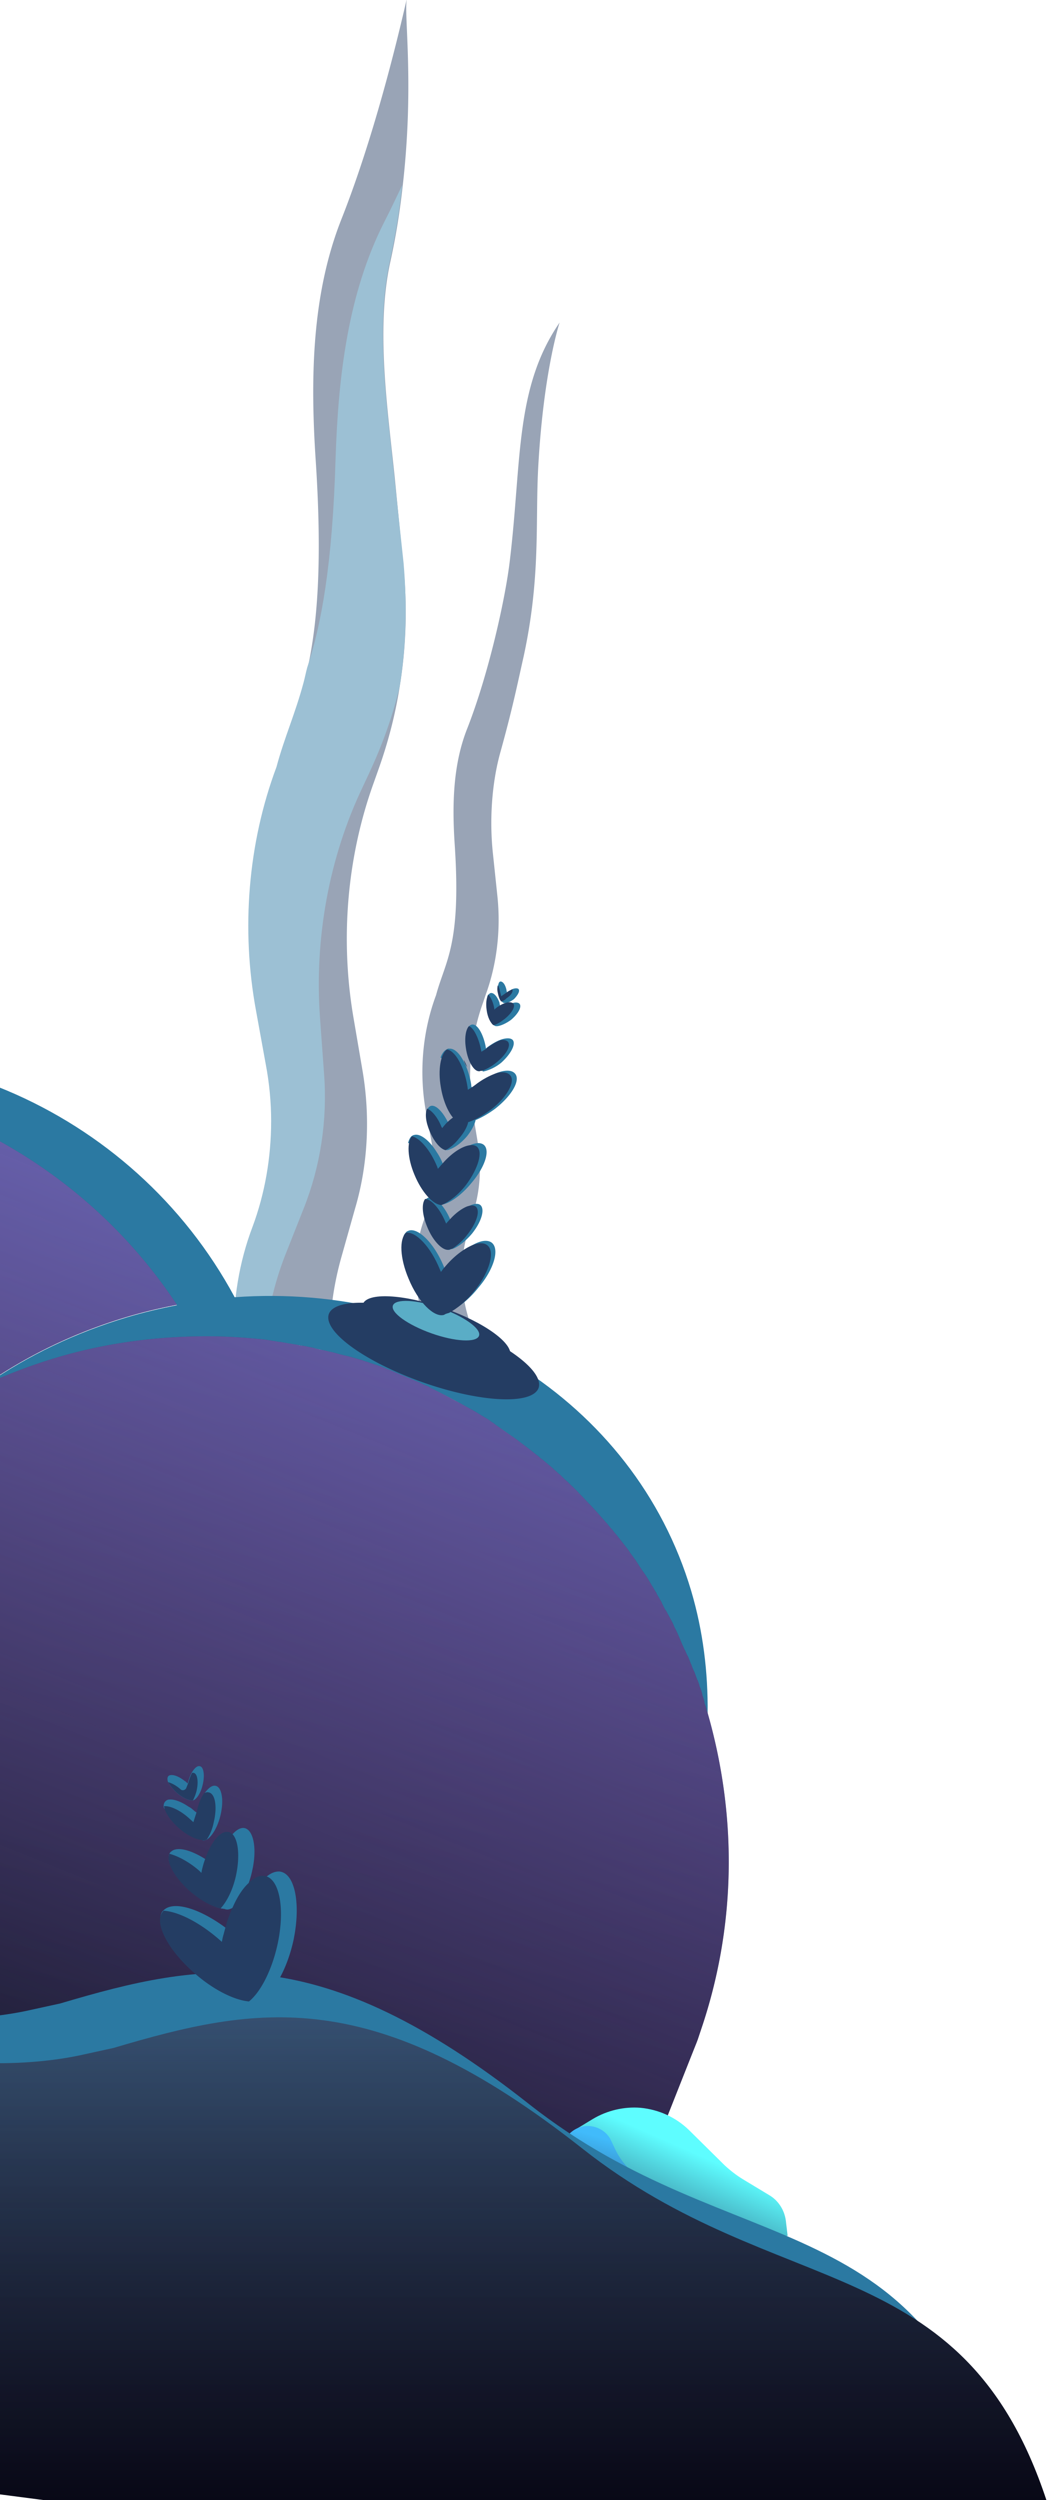
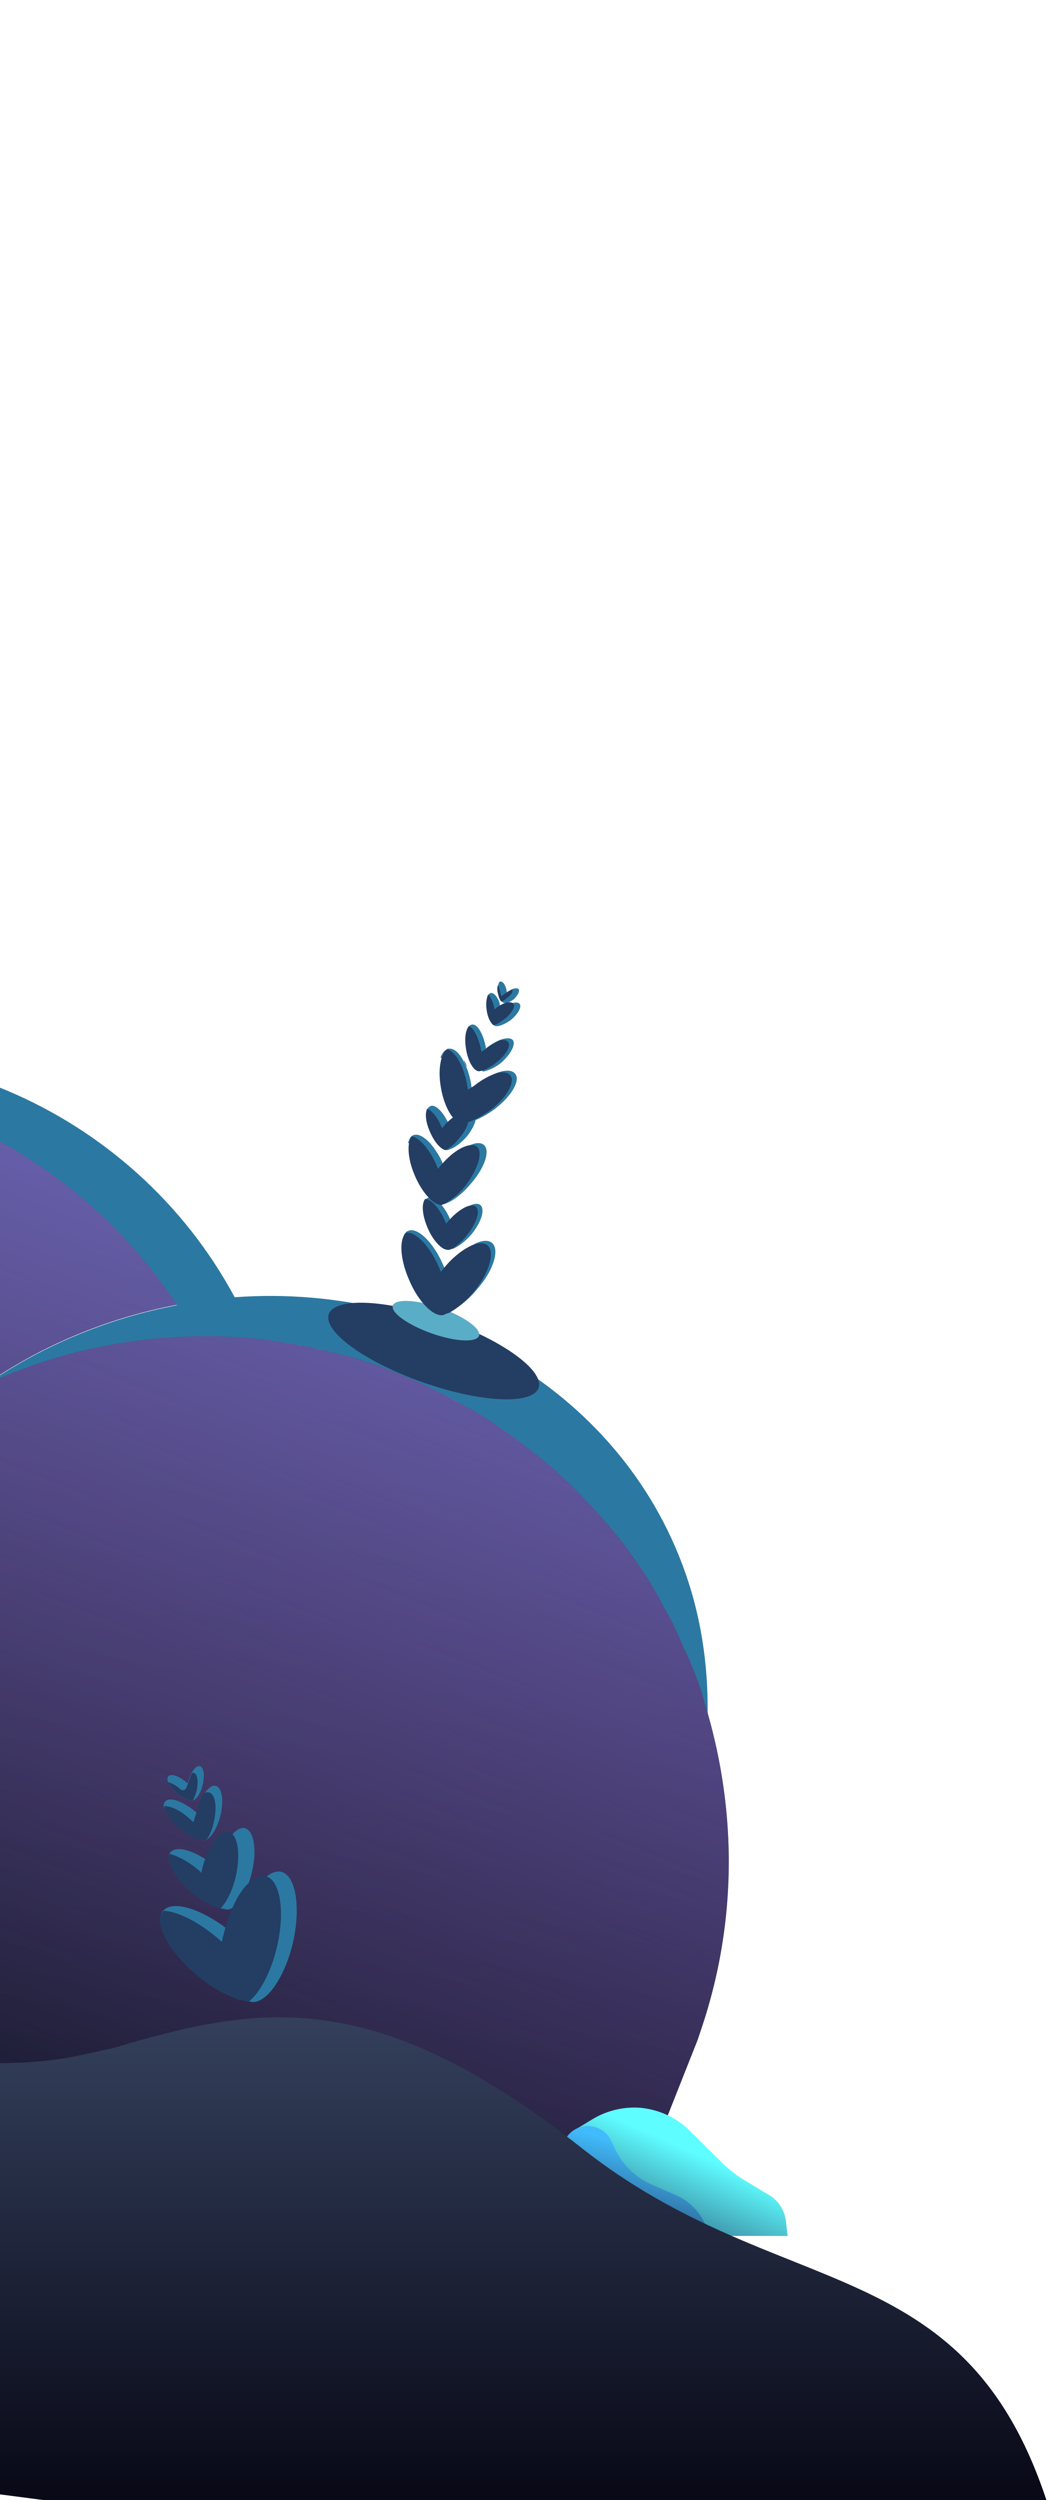
<svg xmlns="http://www.w3.org/2000/svg" xmlns:xlink="http://www.w3.org/1999/xlink" width="236" height="562">
  <defs>
    <linearGradient x1="60.972%" y1="3.5%" x2="34.243%" y2="131.941%" id="A">
      <stop stop-color="#374461" offset="0%" />
      <stop stop-color="#080816" offset="100%" />
    </linearGradient>
    <linearGradient x1="35.495%" y1="96.39%" x2="89.947%" y2="-32.974%" id="B">
      <stop stop-color="#a151cf" stop-opacity="0" offset=".05%" />
      <stop stop-color="#768cea" offset="100%" />
    </linearGradient>
    <linearGradient x1="0%" y1="100.575%" x2="50%" y2="31.624%" id="C">
      <stop stop-color="#243d63" offset="0%" />
      <stop stop-color="#5efdff" offset="100%" />
    </linearGradient>
    <linearGradient x1="35.411%" y1="103.002%" x2="68.558%" y2="27.217%" id="D">
      <stop stop-color="#243d63" offset="0%" />
      <stop stop-color="#41bbfb" offset="100%" />
    </linearGradient>
    <linearGradient x1="50%" y1="0%" x2="50%" y2="100%" id="E">
      <stop stop-color="#374461" offset="0%" />
      <stop stop-color="#080816" offset="100%" />
    </linearGradient>
    <linearGradient x1="35.167%" y1="0%" x2="35.167%" y2="100%" id="F">
      <stop stop-color="#41bbfb" offset="0%" />
      <stop stop-color="#080816" stop-opacity="0" offset="100%" />
    </linearGradient>
    <path id="G" d="M157.8 456l-.8 2.4-.3.8c-.1.2-13.7 34.6-13.8 34.8H-55.2l-41.9-243.8c3-1.2 6.1-2.2 9.3-3.2 3.3-1 6.7-1.8 10-2.5 46.1-9.3 92.5 10.8 117.6 48.8-3.7.7-7.5 1.6-11.2 2.7-11.7 3.5-22.3 8.6-31.7 15.1 4.9-2.2 10.1-4.2 15.4-5.8 10.6-3.2 21.3-4.7 31.9-4.9 4.4-.1 8.8.1 13.1.5 1.2.1 2.3.2 3.5.4.4.1.8.1 1.2.2s.9.1 1.4.2c.4.1.7.1 1.1.2s.8.1 1.2.2.8.1 1.2.2.8.2 1.2.2c.7.1 1.4.3 2.1.4.3.1.5.1.7.2.3.1.6.1.8.2.3.1.6.1 1 .2.6.1 1.2.3 1.8.4.3.1.5.1.8.2.4.1.7.2 1.1.3.3.1.5.1.8.2s.5.1.8.2c.2 0 .3.1.5.1.2.1.5.1.7.2l2.1.6c.4.1.8.3 1.2.4s.8.3 1.2.4l.9.3c.9.3 1.8.6 2.6 1 .7.2 1.3.5 2 .8.2.1.5.2.7.3.4.2.8.3 1.2.5.3.1.6.3 1 .4.5.2.9.4 1.4.6s1 .4 1.5.7c.3.1.6.3 1 .4.3.1.6.3.9.5 1.9.9 3.8 1.9 5.6 2.9.3.1.5.3.8.4.2.1.4.2.7.4.4.2.7.4 1.1.6s.7.4 1.1.6c1.1.6 2.1 1.3 3.2 1.9.3.2.7.4 1 .7.3.2.7.4 1 .7.3.2.7.5 1 .7s.7.5 1 .7.7.5 1 .7.7.5 1 .7.7.5 1 .7c1 .8 2 1.5 3 2.3.3.2.6.5.9.7.3.3.7.5 1 .8s.6.5 1 .8l.1.1 1.8 1.5c.3.3.6.6.9.8.3.3.6.6.9.8l.9.9c.3.3.6.5.9.8l.1.1c.9.9 1.8 1.7 2.6 2.6.8.8 1.6 1.7 2.4 2.5.4.4.8.9 1.2 1.3l2.3 2.6c.4.4.7.9 1.1 1.3s.7.9 1.1 1.3l2.2 2.8c.4.5.7.9 1 1.4.4.5.7 1 1.1 1.5.3.4.5.8.8 1.2 0 .1.1.1.1.2.3.4.6.9.9 1.3a34.47 34.47 0 0 1 2 3.2c.3.4.5.9.8 1.3a.76.76 0 0 1 .2.4c.2.4.5.8.7 1.2 0 .1.1.1.1.2.2.3.4.6.5 1a.76.76 0 0 1 .2.4c.2.3.3.6.5.9 0 0 0 .1.1.1.2.3.3.6.5.9 0 .1.1.1.1.2.2.4.4.7.6 1.1.3.5.5 1 .7 1.5.6 1.1 1.1 2.3 1.6 3.5.2.5.5 1.1.7 1.6 0 0 0 .1.1.1.2.5.4 1 .7 1.5l.6 1.5c0 .1 0 .1.1.2a12.2 12.2 0 0 0 .7 1.7c.2.5.4 1.1.6 1.6 0 .1 0 .1.1.2.2.5.4 1 .5 1.5 0 .1 0 .1.1.2a9.83 9.83 0 0 1 .5 1.6v.1c.2.6.4 1.1.5 1.7v.1c.2.6.4 1.1.5 1.7 0 .1 0 .1.1.2 7.1 24.5 6.2 49.1-1.3 71.3z" />
  </defs>
  <g fill="none" fill-rule="evenodd">
    <g opacity=".467">
-       <path d="M96.7 302.3l-2.2-8.6c-1.6-6.5-1.3-13.6 1-19.8 2.1-5.6 2.6-11.8 1.5-17.7l-1.1-5.9c-1.7-8.9-.9-18.3 2.2-26.6 2.1-7.8 5.7-11.2 4.2-33.8-.6-9-.4-18 2.8-26.1 4.8-12.2 8.6-29.2 9.6-37.8 2.7-22.4 1.1-38.8 11.2-53.5 0 0-3.6 10.8-4.8 32.3-.7 12.6.6 24.8-3.3 42.8-1.4 6.2-2.4 11.3-5.2 21.4-2 7.1-2.5 15.5-1.7 22.9l1 9.5c.8 7.6-.1 15.4-2.7 22.4l-.5 1.5c-2.9 8-3.7 17-2.2 25.6l1 6c.8 5 .6 10.1-.8 14.9l-1.5 5.3a33.84 33.84 0 0 0 .6 20.4l1.7 4.8H96.7zm-6-175.6c1 9.3.7 18.7-.8 27.8-1 6.3-2.6 12.4-4.7 18.3l-1.1 3.1c-6 16.6-7.6 35-4.6 52.7l2.1 12.3c1.7 10.2 1.2 20.9-1.7 30.7l-3.1 11c-1.8 6.4-2.7 13-2.6 19.7H52.7v-1.2c-.2-8.6 1.2-17.2 4.2-25.1 2.8-7.5 4.2-15.6 4.2-23.8 0-4.2-.4-8.5-1.2-12.7l-2.2-12.1c-3.4-18.4-1.8-37.7 4.6-54.8 1.8-6.7 4.2-11.9 6.1-19 .3-1.1.5-2.2.8-3.3 2.1-9.7 3.4-23.2 1.8-47.2-1.2-18.5-.8-37.1 5.8-53.8C82.7 34.4 87.8 16 91.5-.2c-.6 4.1 1.7 19.3-.9 42-.6 5.5-1.5 11.3-2.9 17.6-3.1 14.8-.5 32.5 1.1 47.8l1.9 19.5z" fill="#243d63" fill-rule="nonzero" />
-       <path d="M89.9 154.4c-1.6 6.8-4 13.3-6.9 19.5l-1.4 3c-7.6 15.9-10.9 34.1-9.6 52l.9 12.4c.8 10.4-.8 20.9-4.6 30.4l-4.2 10.6c-2.4 6.2-3.9 12.7-4.5 19.3l-7-.7c-.2-8.6 1.2-17.2 4.2-25.1 2.8-7.5 4.2-15.6 4.2-23.8 0-4.2-.4-8.5-1.2-12.7l-2.2-12.1c-3.4-18.4-1.8-37.7 4.6-54.8 1.8-6.7 4.2-11.9 6.1-19 .3-1.1.5-2.2.8-3.3 3.1-9.4 5.7-22.8 6.4-47.1.6-18.5 2.8-37 10.9-53 1.4-2.7 2.7-5.5 4.1-8.4-.6 5.5-1.5 11.3-2.9 17.6-3.1 14.8-.5 32.5 1.1 47.8l2.1 19.6c.8 9.4.6 18.7-.9 27.8z" fill="#2b79a2" />
-     </g>
+       </g>
    <path d="M155.5 357.6c-12.8-43-56.1-69.4-102.7-66-22.9-42.5-73.2-64.6-121.3-50.3-3.2.9-6.3 2-9.3 3.3 46.1-9.3 92.5 10.8 117.6 48.8-3.7.7-7.5 1.6-11.2 2.7-11.7 3.5-22.3 8.6-31.7 15.1C1.8 309 7 307 12.3 305.4c10.6-3.2 21.3-4.7 31.9-4.9 4.4-.1 8.8.1 13.1.5 46.4 4.5 87.7 36.4 101.8 83.9 0 .1 0 .1.1.2.1-9.1-1-18.4-3.7-27.5z" fill="#2b79a2" />
    <use xlink:href="#G" fill="url(#A)" />
    <g fill-rule="nonzero">
      <use xlink:href="#G" fill="url(#B)" opacity=".092" />
      <path d="M131.1 480.5l-1.5-1.9 3.8-2.3c3.2-1.9 7-2.8 10.7-2.5 4.1.4 7.9 2.1 10.9 5l8 7.9c1.3 1.2 2.7 2.3 4.2 3.2l5.8 3.5c2.1 1.2 3.5 3.4 3.8 5.8l.4 3.4h-19.3l-26.8-22.1z" fill="url(#C)" />
      <path d="M159.5 502.5c0-.1-.1-.2-.1-.4-1-3.9-3.7-7.1-7.4-8.7l-5.1-2.2c-3.8-1.6-6.9-4.6-8.6-8.3l-.8-1.7c-1.1-2.4-3.8-3.7-6.4-3.2-1.8.4-3.4 1.6-4.1 3.3l-1.1 2.4c-1.3 2.9-2.1 6-2.3 9.1l-.7 9.8h36.6v-.1z" fill="url(#D)" />
    </g>
-     <path d="M-52.952 441.316l.296.135 4.1 1.9 12.4 5.9 2.2 1.1c7.987 3.747 25.7 4.577 39.614 1.723l.586-.123.9-.2 6.4-1.4c32.378-9.6 58.373-14.53 105.456 22.6 46.577 36.732 90.202 20.85 107.308 89.046L74.76 562-112 537.676V443.47c7.56.52 16.2.086 23.8-1.424l.946-.194 5.5-1.1 1.8-.4c9.432-1.965 21.373-1.517 27.004.965z" fill="#2b79a2" />
    <g fill-rule="nonzero">
      <path d="M-40.952 451.316l.296.135 4.1 1.9 12.4 5.9 2.2 1.1c7.987 3.747 25.7 4.577 39.614 1.723l.586-.123.9-.2 6.4-1.4c32.378-9.6 58.373-14.53 105.456 22.6 44.148 34.816 85.644 22.365 104.42 79.045L9.973 562-112 546.114V451.53c8.918 2.62 23.913 2.94 36.154.445l.6-.123 5.5-1.1 1.8-.4c9.432-1.965 21.373-1.517 27.004.965z" fill="url(#E)" />
-       <path d="M-40.952 451.316l.296.135 4.1 1.9 12.4 5.9 2.2 1.1c7.987 3.747 25.7 4.577 39.614 1.723l.586-.123.9-.2 6.4-1.4c32.378-9.6 58.373-14.53 105.456 22.6 43.886 34.6 85.153 22.5 104.083 78.045L2.295 561-112 546.114V451.53c8.918 2.62 23.913 2.94 36.154.445l.6-.123 5.5-1.1 1.8-.4c9.432-1.965 21.373-1.517 27.004.965z" fill="url(#F)" opacity=".15" />
    </g>
    <path d="M63.012 420.71c3.4.5 4.7 7.4 3 15.5-1.8 8.1-6 14.2-9.4 13.8-.16 0-.32-.064-.43-.1l-.07-.01c-.8-.1-1.6-.3-2.6-.5-.4-3.9-2.7-7.7-6.2-9.5l-2.1-1.2h-.1c-.4-.4-.9-.7-1.3-1.1-.2-.2-.8-.9-.9-1s-.2-.2-.2-.3c-.8-1-1.6-2.1-2.5-3-1.2-1.1-2.6-1.9-4.1-2.5.09-.533.257-.988.574-1.293l.126-.107c2.2-2.2 8.1-.4 13.9 3.9.6.5 1.3 1 1.9 1.5l.8.7.2-1c1.3-5.8 3.8-10.6 6.4-12.7 1-.8 2-1.2 3-1.1zm-8.1-9.8c2.1.3 3 4.6 1.8 9.7-.2 1-.5 1.9-.8 2.8-.86 2.482-2.083 4.326-3.323 5.27l-.177.13c-.5.3-1.1.5-1.5.4-.1 0-.2 0-.3-.1-.3 0-.5-.1-.8-.1-.4-.1-.8-.2-1.3-.4-.9-5.1-5.4-9.5-10.5-10.3-.1-.6-.1-1.1.1-1.6.1-.2.2-.4.4-.5 1.3-1.2 4.4-.4 7.7 1.7a32.57 32.57 0 0 1 2.2 1.7l.5.5.1-.6c.7-3.1 1.9-5.7 3.3-7.2.9-1 1.8-1.5 2.6-1.4zm-6.64-9.51l.14.01c1.5.2 2 3.2 1.2 6.6-.6 2.6-1.9 4.8-3.1 5.5-.2.1-.5.2-.7.2h-.2c-.2-1.9-1.3-3.6-2.9-4.6 0-.1-.1-.1-.2-.2-1-.8-2.3-1.2-3.5-1.3-.6-.5-1.3-.9-2.1-1.1v-.1c-.1-.1-.1-.3-.1-.4 0-.4.1-.8.4-1.1.2-.2.5-.4.9-.4 1.1-.1 2.7.5 4.3 1.6.4.2.7.4 1 .7.2.1.3.3.5.4l.4.3.1-.4c.3-1.6.9-3 1.6-4 .8-1.1 1.6-1.8 2.4-1.7zM44.8 397l.112.01c.9.1 1.2 2 .7 4.1-.4 1.9-1.4 3.4-2.2 3.6h-.4c-.8-.1-2.1-.7-3.2-1.7-.9-.8-1.5-1.6-2-2.4-.2-.6-.2-1.1.1-1.4.6-.5 2.1-.1 3.6 1.1.2.1.3.2.5.4l.2.2.1-.3c.2-.8.5-1.5.8-2.1.6-1 1.2-1.6 1.8-1.5z" fill="#2b79a2" />
    <g fill="#243d63">
      <path d="M55.812 423.4c1.3-1.3 2.5-1.9 3.7-1.7a.9.9 0 0 1 .5.1c3 1.1 4.1 7.7 2.4 15.4-1.3 5.8-3.8 10.6-6.4 12.7l-.304-.033c-3.28-.408-7.826-2.682-11.996-6.367-6.2-5.4-9.3-11.7-6.9-14 3.3.2 8 2.6 12.3 6.3l.8.7.2-1 .6-2.2c.4-1.6 1-3.1 1.6-4.5l.2-.426c.96-2.108 2.1-3.85 3.3-4.974zm-9.7-5.4c1.3-3.8 3.4-6.5 5.2-6.2.3 0 .6.2.9.4 1.4 1.3 1.8 5 .9 9.3-.7 3.3-2.1 6-3.5 7.5-2-.5-4.5-1.8-6.9-3.9-3.5-3.1-5.4-6.6-4.6-8.4 1.9.5 4.4 1.8 6.7 3.8l.5.5.1-.6c.2-.8.4-1.6.7-2.4zm-.2-14.9c.4-.2.7-.3 1-.2 1.5.2 2 3.2 1.2 6.6-.3 1.6-.9 3-1.6 4-.2.1-.5.2-.7.2h-.2l-.06-.016c-.047-.028-.066-.084-.14-.084-1.4-.1-3.4-1.1-5.2-2.7-1.7-1.5-2.9-3.2-3.2-4.4v-.1c-.1-.1-.1-.3-.1-.4 1.4-.1 3.6.9 5.6 2.7l1 .9c.2-.7.8-2.5.8-2.5.3-1.6.9-3 1.6-4zm-2.4-4.6c.9.1 1.2 2 .7 4.1-.2.8-.5 1.5-.8 2.1h-.4c-.8-.1-2.1-.7-3.2-1.7-.9-.8-1.5-1.6-2-2.4.8.2 1.9.8 2.8 1.6l.084.072c.407.3 1.03.095 1.216-.372l.4-1 .1-.3c.2-.8.5-1.5.8-2.1zm56.53-101.84c12.978 4.585 22.435 11.4 21.127 15.327-1.402 3.832-12.992 3.325-26.07-1.266-12.978-4.585-22.435-11.4-21.127-15.327 1.402-3.832 12.992-3.325 26.07 1.266z" />
-       <path d="M99.88 294.057c9.146 3.183 15.8 8.038 14.856 10.792s-9.134 2.325-18.28-.858-15.8-8.038-14.856-10.792 9.134-2.325 18.28.858z" />
    </g>
    <path d="M99.08 294.015c5.31 1.88 9.267 4.69 8.684 6.263s-5.376 1.32-10.685-.56-9.267-4.69-8.684-6.263 5.376-1.32 10.685.56z" fill="#5aadc6" />
    <path d="M91.98 276.62c2.14-.69 5.756 2.905 7.886 8.124l.09.205.174.5.43-.578c1.923-2.303 3.915-4 5.77-5.005 1.755-1 3.27-1.23 4.236-.58 1.93 1.403.585 6.04-2.936 10.16-2.144 2.69-4.65 4.663-6.695 5.457-.305.084-.6.168-.815.258-.105.095-.205.09-.3.184-.205.09-.405.08-.604.068-.084-.305-.268-.615-.568-.63-1.288-.268-2.507-1.834-3.154-2.87-.83-1.345-1.667-2.59-2.392-4.03s-1.047-2.96-1.467-4.483c-.515-1.63-1.23-3.27-.637-5.04.1-.194.026-.5-.168-.6.116-.294.33-.583.54-.773.1-.194.415-.28.62-.368zm1.125-21.47c.715-.263 1.598.084 2.465.73s1.814 1.697 2.644 3.043c.557.83 1.015 1.655 1.367 2.575.095.105.09.205.18.4l.174.5.426-.478c1.818-2.208 3.804-3.806 5.444-4.52l.228-.095c1.126-.446 2.048-.462 2.684-.053 1.645 1.088.542 4.935-2.658 8.673-2.033 2.497-4.43 4.274-6.26 4.78-.1-.005-.205.09-.305.084a.85.85 0 0 1-.174.054c.737.865 1.442 2.022 2 3.346l-.005.1.18.4.32-.384c1.072-1.346 2.328-2.38 3.363-3.028l.2-.11c1.054-.56 2-.754 2.63-.344 1.156.862.406 3.726-1.843 6.512-1.387 1.63-2.953 2.85-4.283 3.38l-.11.005c-.132.02-.216.078-.295.074-.1-.005-.105.095-.205.09-.105.095-.305.084-.405.08.01-.2-.18-.4-.38-.42-.77-.214-1.066-.854-1.368-1.5l-.14-.29c-.552-.93-1.31-1.77-1.76-2.696-.363-.72-.615-1.634-.773-2.444-.258-.815-.4-1.724-.27-2.518.03-.6-.463-.725-.778-.44.126-.494.242-.788.457-1.078.1-.194.315-.284.52-.373.71-.213 1.61.233 2.5 1.127-.32-2.05-1.278-4.13-2.244-6.02-.9-1.75-2.44-3.132-2.634-5.145-.126-1.41-1.088-2.16-2.187-2.217.13-.594.357-1.083.678-1.467l.126-.102c.167-.123.33-.194.495-.266zm7.927-19.412c1.01-.147 2.16.814 3.075 2.464.273.515.547 1.03.815 1.645.442 1.125.868 2.55 1.094 3.963l-.005.1.074.505.105-.095c-.01.2.084.305.18.4.29.215.683.336.9.047s.625-.468.94-.752c.415-.28.73-.563 1.046-.846s.625-.468.935-.652c.205-.09.3-.184.415-.28.2.01.4.02.505-.074.2-.19.426-.478.242-.788.105-.095.305-.084.4-.18 1.84-.705 3.343-.726 4.1.115 1.325 1.47-.66 4.972-4.524 7.974-1.487 1.08-2.963 1.93-4.328 2.49-.22 1.027-.892 2.32-1.9 3.593-1.282 1.535-2.843 2.655-3.962 2.997-.105.095-.105.095-.205.09-.205.09-.405.08-.604.068-1.193-.163-2.602-1.94-3.58-4.293-.894-2.05-1.09-4.063-.537-5.035.215-.29.426-.478.63-.568 1.125-.442 2.74 1.245 3.916 3.6l.268.615.184.3.215-.29c.75-.97 1.605-1.692 2.385-2.225a4.07 4.07 0 0 0-.041-.456 35.44 35.44 0 0 0-1.394-5.881c-.53-1.33-2.05-2.91-2.082-4.215-.042-1.104-.505-1.83-1.178-2.365.236-.69.672-1.367 1.088-1.645.3-.184.52-.373.82-.358zm5.192-5.436c1.21-.137 2.492 2.133 3.044 4.966l-.005.1.084.305.315-.284c1.04-.747 1.97-1.3 2.9-1.65 1.225-.437 2.328-.48 2.8.047.752.94-.467 3.18-2.57 5.073-1.36 1.13-2.896 1.75-4 1.993l-.2-.01c-.09-.205-.084-.305-.08-.405-.652-2.838-1.294-5.876-2.872-8.262l-.568-.63c.12-.394.236-.69.447-.878s.52-.373.72-.363zm4.476-7.075c.594.13 1.25.967 1.688 2.19-.01.2.074.505.163.7s.074.505.163.7l-.01.2.2-.19c.84-.757 1.766-1.21 2.475-1.372.6-.168 1.21-.137 1.493.178.568.63-.215 2.192-1.89 3.606-1.146.84-2.375 1.378-3.18 1.436l-.1-.005c-.2-.01-.4-.02-.59-.23-.194-.1-.39-.22-.478-.426.2-.19.32-.384.23-.59-.515-1.63-1.13-3.264-1.042-4.96.01-.2-.084-.305-.18-.4.01-.2.12-.394.226-.49l.1-.08c.18-.16.36-.296.53-.288zm1.94-2.602c.5.026.967.652 1.22 1.566.09.205.074.505.163.7l-.01.2.105-.095c.415-.28.825-.457 1.135-.64.615-.268 1.214-.237 1.403-.027.38.42-.173 1.393-1.02 2.25-.73.563-1.55.92-2.05.894l-.1-.005c-.2-.01-.394-.12-.583-.33l.016-.3c-.18-.4-.358-.82-.437-1.225-.09-.205-.08-.405-.168-.6-.095-.105-.09-.205-.084-.305l.016-.3-.012-.076c-.024-.076-.076-.154-.072-.23.01-.2-.084-.305-.18-.4.1-.194.116-.294.12-.394.12-.394.236-.69.536-.673z" fill="#2b79a2" />
    <path d="M91.355 277.088c2.218-.284 5.54 3.194 7.58 8.208l.268.615.43-.578c.1-.194.215-.29.32-.384 2.033-2.497 4.43-4.274 6.374-5.073 1.33-.53 2.433-.573 3.206-.032 1.934 1.303.7 5.944-2.74 10.27-1.823 2.308-3.915 4-5.77 5.005-.305.084-.6.168-.815.258-.105.095-.205.09-.3.184-2.24.684-5.856-2.9-7.986-8.13-1.96-4.61-2.136-8.924-.56-10.343zm4.303-7.585c1.398.073 3.29 2.175 4.537 5.144l.18.4.32-.384c.2-.19.32-.384.53-.573 1.277-1.435 2.733-2.46 3.857-2.902l.2-.06c.715-.206 1.26-.24 1.703.06 1.156.862.306 3.72-2.048 6.602-.967 1.25-2.223 2.287-3.258 2.934l-.11.005c-.132.02-.216.078-.295.074-.1-.005-.105.095-.205.09-1.324.43-3.61-1.79-4.942-5.066-1.157-2.764-1.326-5.277-.47-6.333zm-2.967-14.075l.164.042c1.76.518 4.025 3.19 5.488 6.763l.174.5.426-.478c.215-.29.53-.573.746-.862 2.128-2.392 4.51-3.87 6.217-3.98l.184-.02c.42-.023.763.093 1.104.286 1.545 1.082.443 4.93-2.358 8.69-1.718 2.213-3.804 3.806-5.544 4.516-1.897-.1-4.452-2.937-6.05-6.826-1.604-3.79-1.715-7.4-.55-8.64zm7.832-19.517c1.892.2 3.995 4.015 4.664 8.456l.068.604 1.035-.647.52-.373c1.67-1.314 3.42-2.224 4.95-2.745 1.32-.33 2.412-.174 2.98.457 1.33 1.37-.66 4.972-4.208 7.7-1.77 1.31-3.526 2.32-5.056 2.84l-.14.027c-.215 1.04-.912 2.363-2.057 3.663-.967 1.25-2.013 2.098-3.043 2.644-1.188-.263-2.602-1.94-3.58-4.293-.894-2.05-1.09-4.063-.537-5.035 1.078.457 2.397 2.028 3.19 4.073l.184.3.215-.29c.32-.384.64-.768.956-1.05.41-.4.83-.744 1.236-1.03-1.193-1.412-2.248-3.932-2.726-6.86-.695-3.942-.012-7.41 1.344-8.44zm4.98-5.246c1.083.357 2.255 2.822 2.724 5.35l.08.405 1.035-.647.315-.284c1.04-.747 1.97-1.3 2.9-1.65.7-.163 1.303-.032 1.687.29.852.946-.462 3.08-2.758 4.862-.94.752-1.97 1.3-2.9 1.65l-.112.043c-.137.044-.233.04-.393.03-.105.095-.105.095-.205.09-1.21.137-2.592-2.14-3.04-5.066-.38-2.323-.075-4.3.666-5.072zm-1.197 7.548c.28.415.547 1.03.815 1.645-.38-.42-.647-1.035-.815-1.645zm5.573-14.628c.568.63 1.11 1.76 1.336 3.174l-.01.2.2-.19c.315-.284.73-.563 1.04-.747 1.24-.736 2.454-.973 3.027-.442l.055.07c.448.67-.43 2.162-2.04 3.43-.836.657-1.766 1.21-2.475 1.372-.673-.536-1.31-1.77-1.525-3.384-.22-1.514-.053-2.807.383-3.485zm2.112-2.092c.284.315.358.82.526 1.43l.247 1.014 1.35-.93c.415-.28.825-.457 1.135-.64.273.515-.273 1.388-1.308 2.034-.32.384-.73.563-1.14.74-.384-.32-.64-1.135-.8-1.944-.168-.6-.132-1.31-.01-1.703z" fill="#243d63" />
  </g>
</svg>